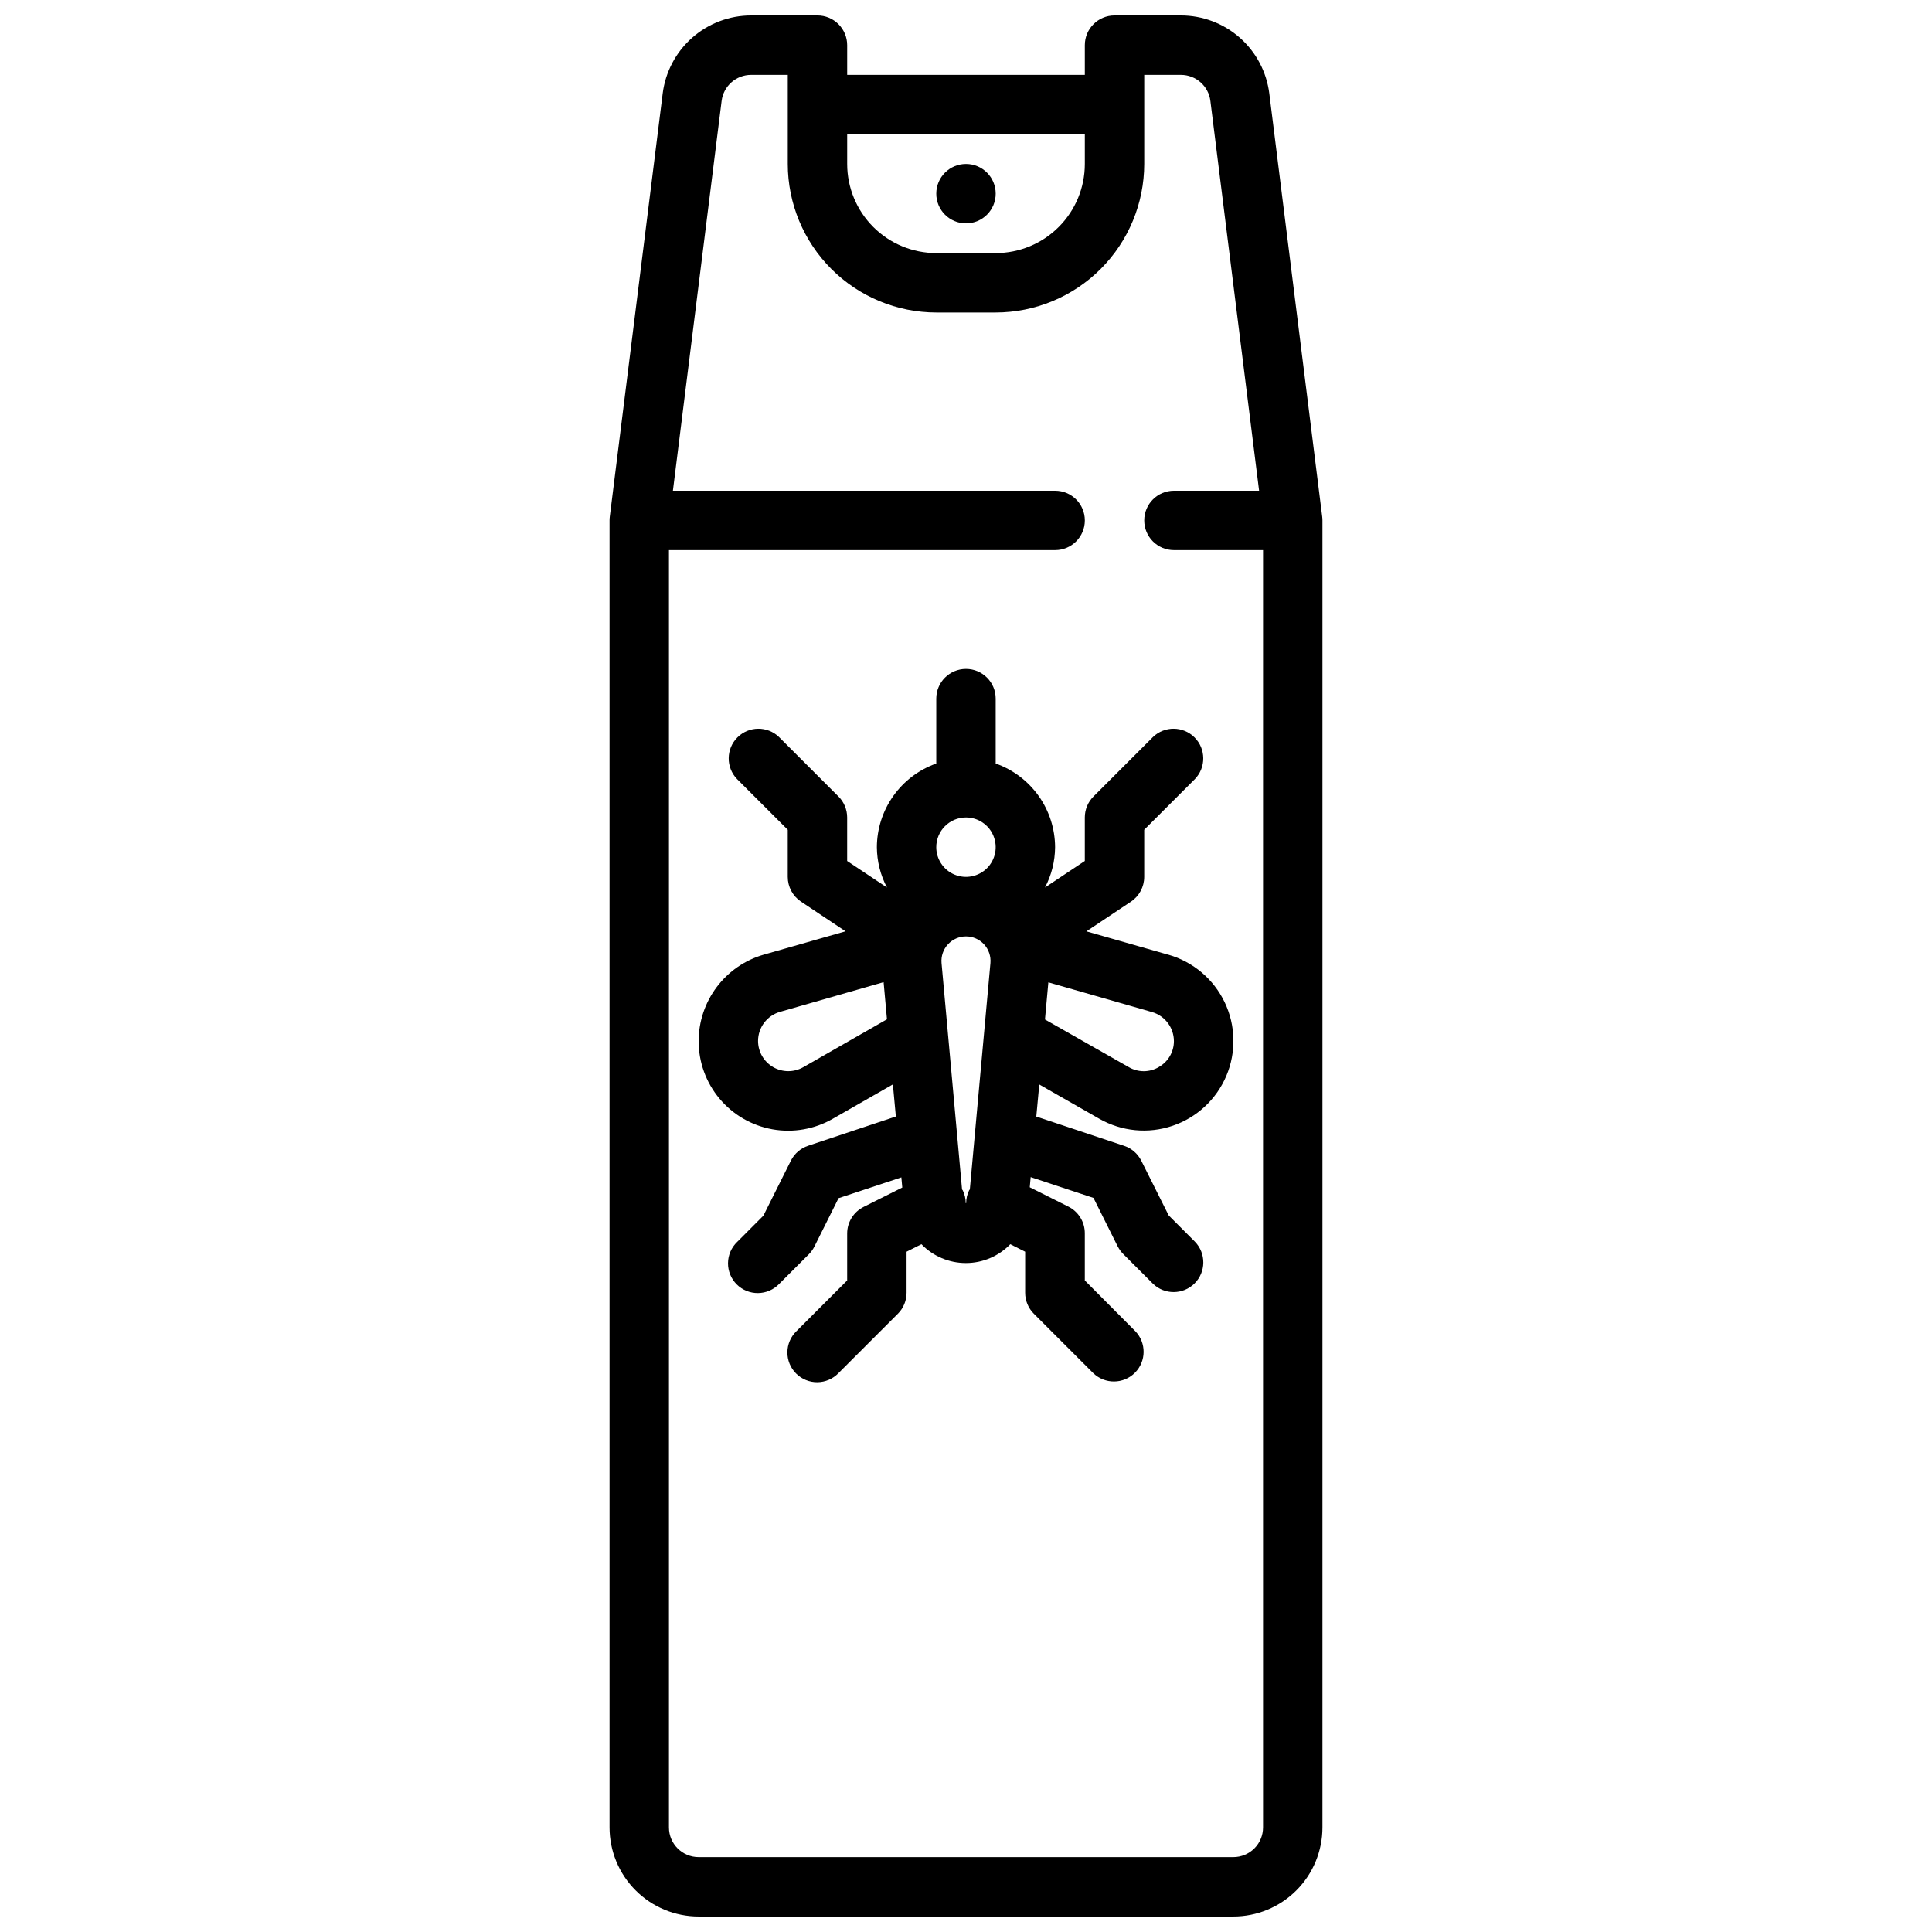
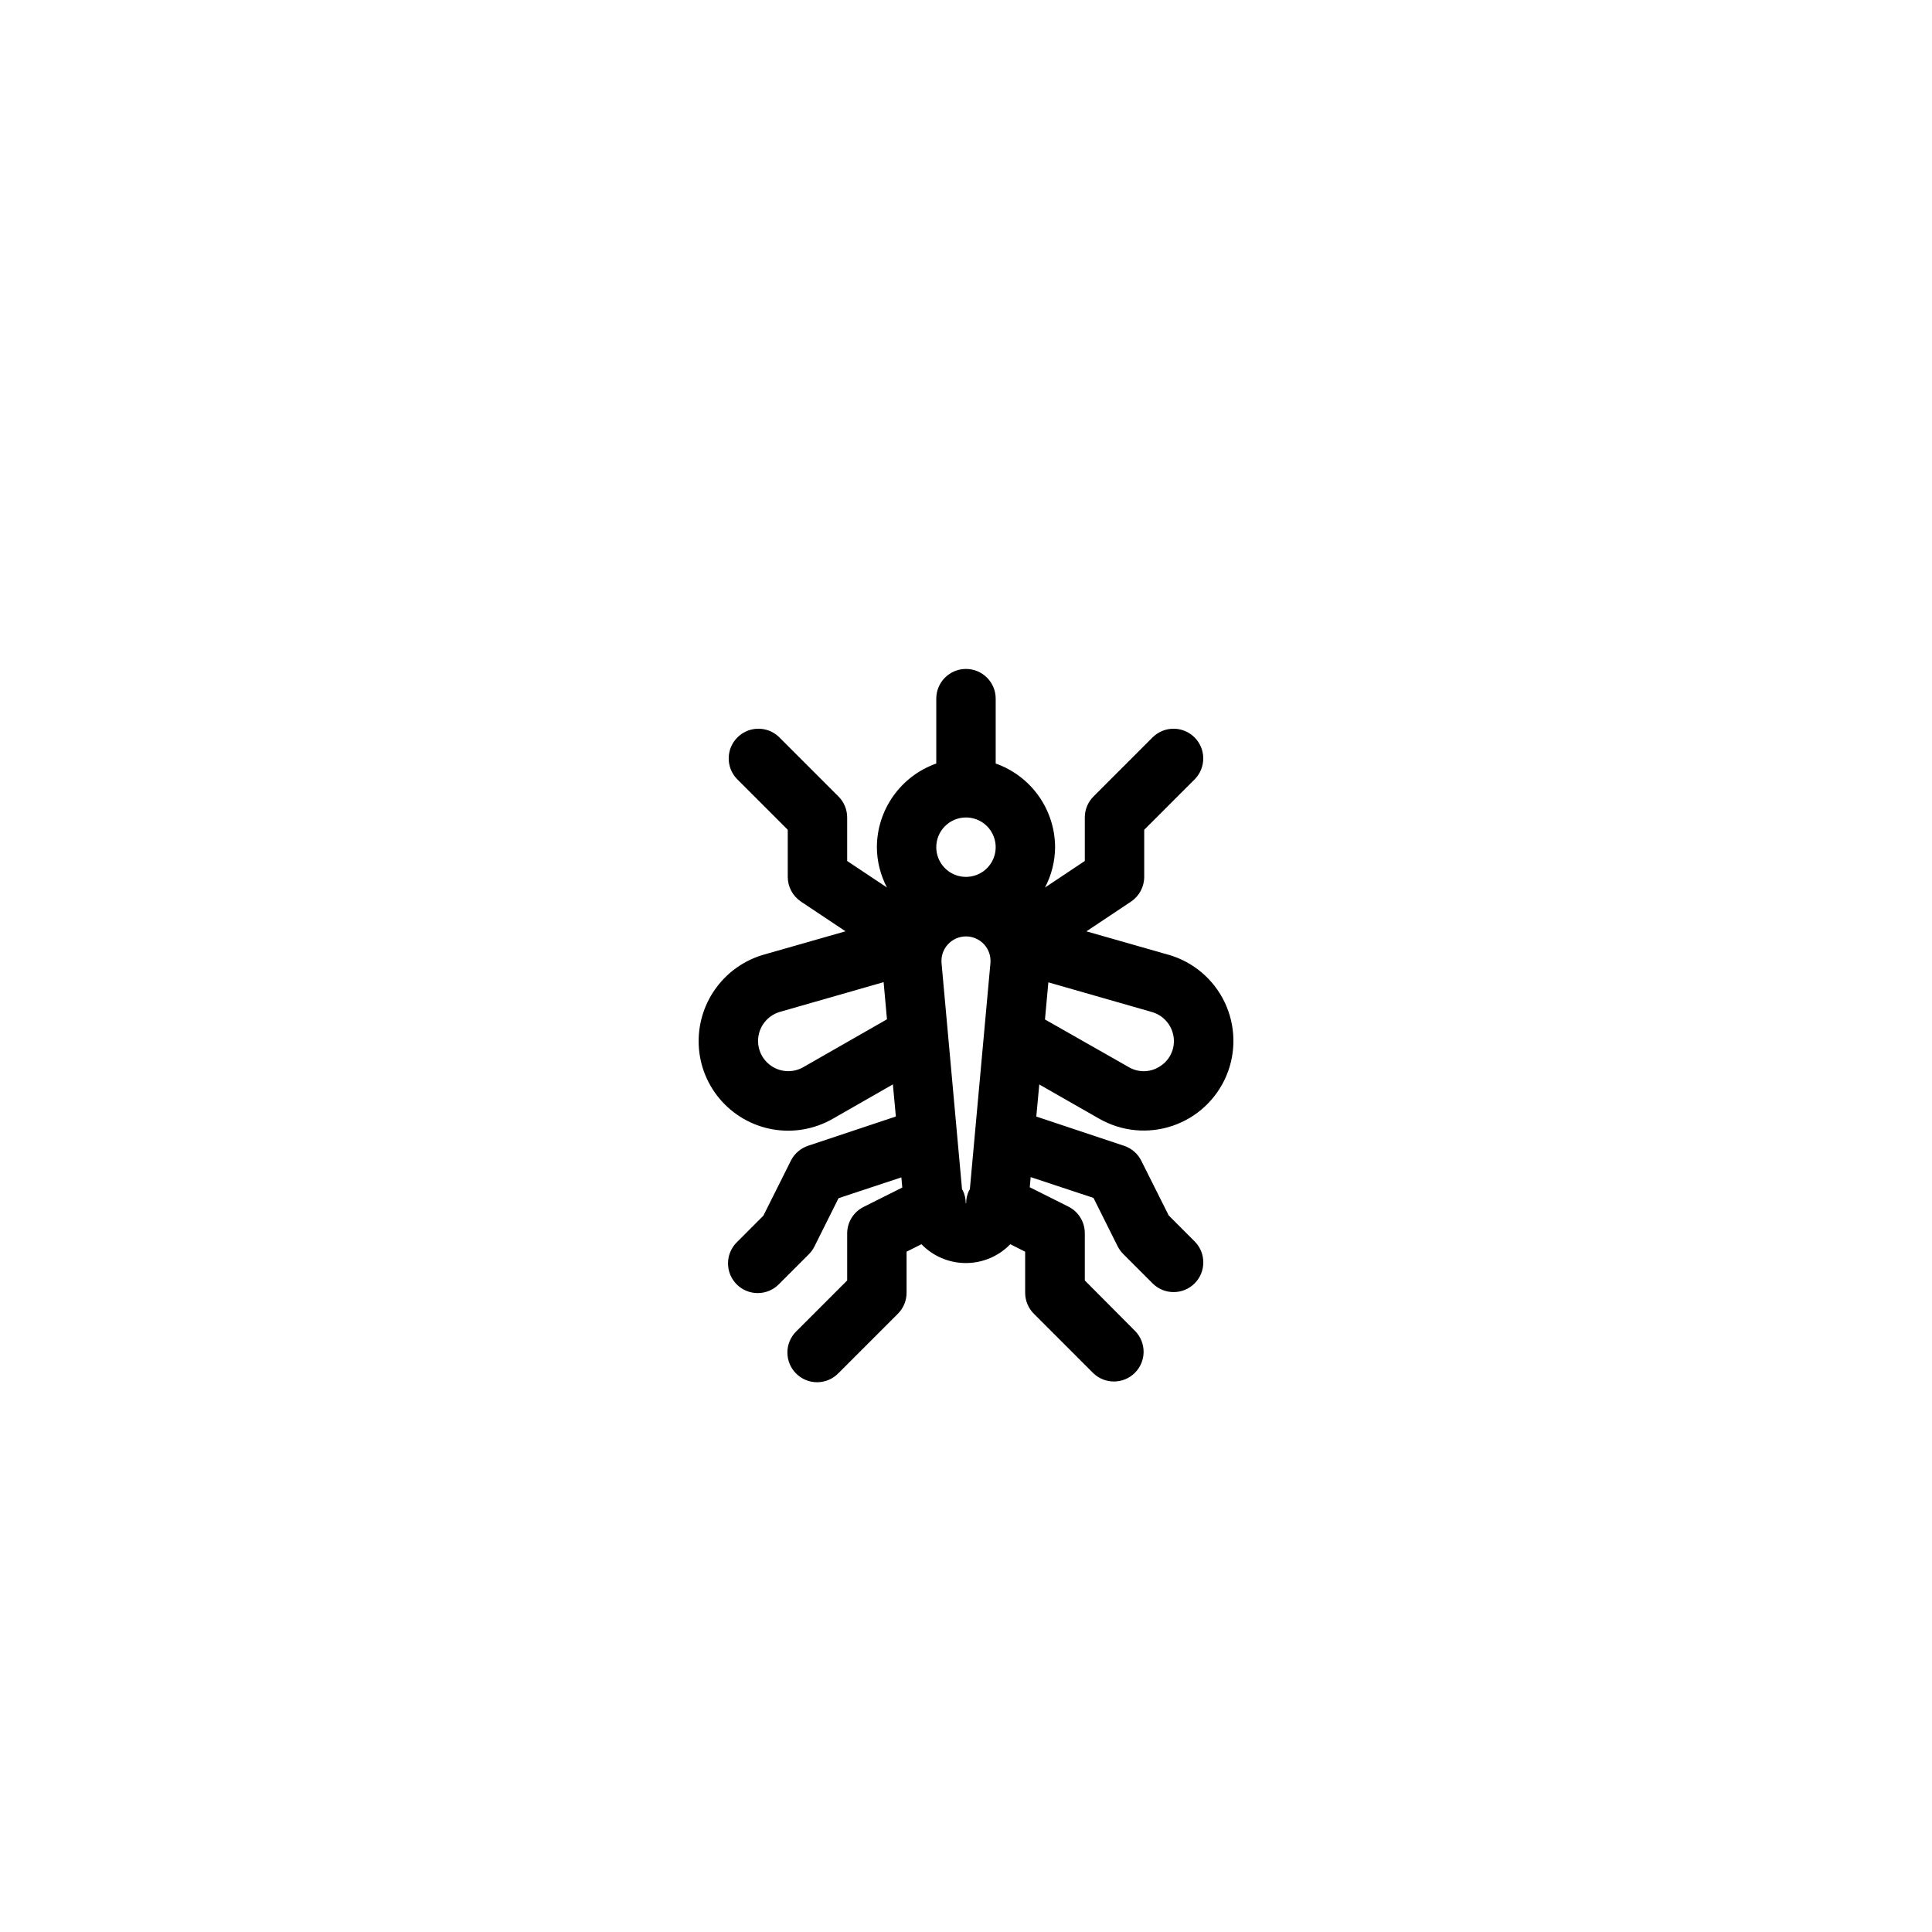
<svg xmlns="http://www.w3.org/2000/svg" width="800px" height="800px" version="1.1" viewBox="144 144 512 512">
  <defs>
    <clipPath id="a">
-       <path d="m305 148.09h190v503.81h-190z" />
-     </clipPath>
+       </clipPath>
  </defs>
  <g clip-path="url(#a)">
-     <path d="m494.4 280.94-14.02-112.16c-0.715-5.711-3.488-10.965-7.805-14.777-4.316-3.809-9.875-5.91-15.629-5.91h-17.586c-4.348 0-7.871 3.523-7.871 7.871v7.871h-62.977v-7.871c0-2.086-0.832-4.09-2.309-5.566-1.477-1.477-3.477-2.305-5.566-2.305h-17.586c-5.754 0-11.312 2.102-15.629 5.91-4.316 3.812-7.09 9.066-7.805 14.777l-14.02 112.16c-0.043 0.324-0.062 0.652-0.062 0.977v346.37c0 6.262 2.488 12.27 6.918 16.695 4.426 4.43 10.434 6.918 16.695 6.918h141.7c6.262 0 12.27-2.488 16.699-6.918 4.43-4.426 6.914-10.434 6.914-16.695v-346.37c0-0.324-0.02-0.652-0.062-0.977zm-62.91-101.36v7.871c0 6.266-2.488 12.27-6.918 16.699-4.43 4.43-10.438 6.918-16.699 6.918h-15.746c-6.262 0-12.27-2.488-16.699-6.918-4.426-4.43-6.914-10.434-6.914-16.699v-7.871zm39.359 456.58h-141.7c-4.348 0-7.871-3.523-7.871-7.871v-338.5h102.34c4.348 0 7.875-3.523 7.875-7.871 0-4.348-3.527-7.871-7.875-7.871h-101.29l12.91-103.31c0.492-3.941 3.844-6.898 7.816-6.898h9.715v23.617c0.012 10.438 4.164 20.441 11.543 27.82 7.379 7.379 17.383 11.527 27.816 11.539h15.746c10.434-0.012 20.438-4.16 27.816-11.539 7.379-7.379 11.531-17.383 11.543-27.82v-23.617h9.715c3.973 0 7.324 2.957 7.816 6.898l12.91 103.31h-22.57c-4.348 0-7.871 3.523-7.871 7.871 0 4.348 3.523 7.871 7.871 7.871h23.617v338.5c0 2.086-0.828 4.09-2.305 5.566-1.477 1.473-3.481 2.305-5.566 2.305z" />
-   </g>
-   <path d="m407.87 195.32c0 4.348-3.523 7.875-7.871 7.875s-7.875-3.527-7.875-7.875c0-4.348 3.527-7.871 7.875-7.871s7.871 3.523 7.871 7.871" />
+     </g>
  <path d="m453.61 397.01-21.703-6.195 11.809-7.871c2.195-1.461 3.512-3.922 3.512-6.559v-12.484l13.438-13.438c2.984-3.09 2.941-8-0.094-11.035-3.039-3.039-7.949-3.082-11.035-0.098l-15.746 15.746c-1.477 1.473-2.305 3.477-2.305 5.562v11.531l-10.547 7.031h-0.004c1.734-3.297 2.652-6.961 2.676-10.688-0.02-4.867-1.543-9.609-4.359-13.578-2.82-3.969-6.793-6.969-11.383-8.59v-17.195c0-4.348-3.523-7.871-7.871-7.871s-7.875 3.523-7.875 7.871v17.195c-4.586 1.621-8.562 4.621-11.379 8.59-2.82 3.969-4.344 8.711-4.363 13.578 0.023 3.727 0.941 7.391 2.676 10.688l-10.547-7.027v-11.535c0-2.086-0.832-4.09-2.309-5.562l-15.742-15.742v-0.004c-3.09-2.984-8-2.941-11.035 0.098-3.039 3.035-3.082 7.945-0.098 11.035l13.438 13.438v12.484c0 2.633 1.316 5.09 3.504 6.551l11.809 7.871-21.703 6.195c-4.957 1.434-9.312 4.438-12.418 8.559-3.106 4.117-4.793 9.133-4.809 14.293-0.016 5.582 1.934 10.992 5.512 15.273 3.578 4.285 8.551 7.172 14.043 8.152 5.496 0.98 11.16-0.008 15.996-2.793l15.926-9.109 0.789 8.508-23.254 7.754v0.004c-1.98 0.656-3.621 2.07-4.559 3.934l-7.297 14.594-6.965 6.977h-0.004c-1.52 1.469-2.383 3.484-2.402 5.594-0.02 2.113 0.812 4.144 2.305 5.637 1.492 1.492 3.523 2.324 5.637 2.305 2.109-0.02 4.125-0.883 5.594-2.402l7.871-7.871c0.602-0.602 1.102-1.293 1.48-2.047l6.406-12.832 16.648-5.512 0.242 2.691-10.234 5.125h0.004c-2.668 1.324-4.359 4.035-4.375 7.016v12.484l-13.438 13.438c-1.52 1.465-2.387 3.481-2.402 5.594-0.02 2.109 0.809 4.141 2.305 5.633 1.492 1.496 3.523 2.324 5.633 2.309 2.113-0.02 4.129-0.887 5.594-2.406l15.742-15.742h0.004c1.477-1.477 2.305-3.477 2.305-5.566v-10.879l3.938-1.984c3.086 3.191 7.336 4.992 11.777 4.992 4.438 0 8.688-1.801 11.773-4.992l3.938 1.984v10.879c0 2.09 0.828 4.09 2.305 5.566l15.742 15.742h0.004c3.09 2.984 8 2.941 11.035-0.094 3.035-3.035 3.078-7.945 0.094-11.035l-13.371-13.438v-12.484c0.016-3-1.672-5.746-4.356-7.086l-10.234-5.125 0.242-2.691 16.648 5.512 6.406 12.832 0.004-0.004c0.383 0.758 0.883 1.449 1.48 2.047l7.875 7.875c3.086 2.981 7.996 2.938 11.035-0.098 3.035-3.035 3.078-7.945 0.094-11.035l-6.965-6.977-7.273-14.516c-0.938-1.863-2.578-3.277-4.559-3.934l-23.254-7.754 0.789-8.5 15.934 9.102-0.004-0.004c5.902 3.363 12.961 4.039 19.395 1.855 6.434-2.18 11.625-7.012 14.262-13.273 2.637-6.258 2.469-13.348-0.461-19.477-2.934-6.129-8.348-10.707-14.875-12.582zm-53.613-36.371c3.184 0 6.055 1.918 7.269 4.859 1.219 2.945 0.547 6.328-1.703 8.582-2.254 2.25-5.641 2.922-8.582 1.707-2.941-1.219-4.859-4.09-4.859-7.273 0-4.348 3.527-7.875 7.875-7.875zm-43.113 66.172-0.004 0.004c-2.481 1.414-5.527 1.406-7.996-0.027-2.473-1.438-3.992-4.078-3.992-6.934 0.012-3.57 2.379-6.707 5.809-7.699l27.465-7.871 0.891 9.84zm43.051 36.055h-0.004c0-1.18-0.27-2.344-0.785-3.406-0.055-0.102-0.148-0.156-0.195-0.25l-5.434-59.996c-0.156-1.812 0.457-3.609 1.688-4.949 1.234-1.344 2.973-2.106 4.793-2.106s3.555 0.762 4.789 2.106c1.23 1.34 1.844 3.137 1.688 4.949l-5.457 59.984c-0.047 0.094-0.141 0.148-0.195 0.25v0.004c-0.516 1.062-0.785 2.227-0.785 3.406zm51.168-36.086c-2.465 1.469-5.535 1.469-8 0l-22.176-12.609 0.898-9.84 27.465 7.871c3.43 0.992 5.797 4.129 5.809 7.699 0.008 2.84-1.52 5.465-3.988 6.863z" />
</svg>